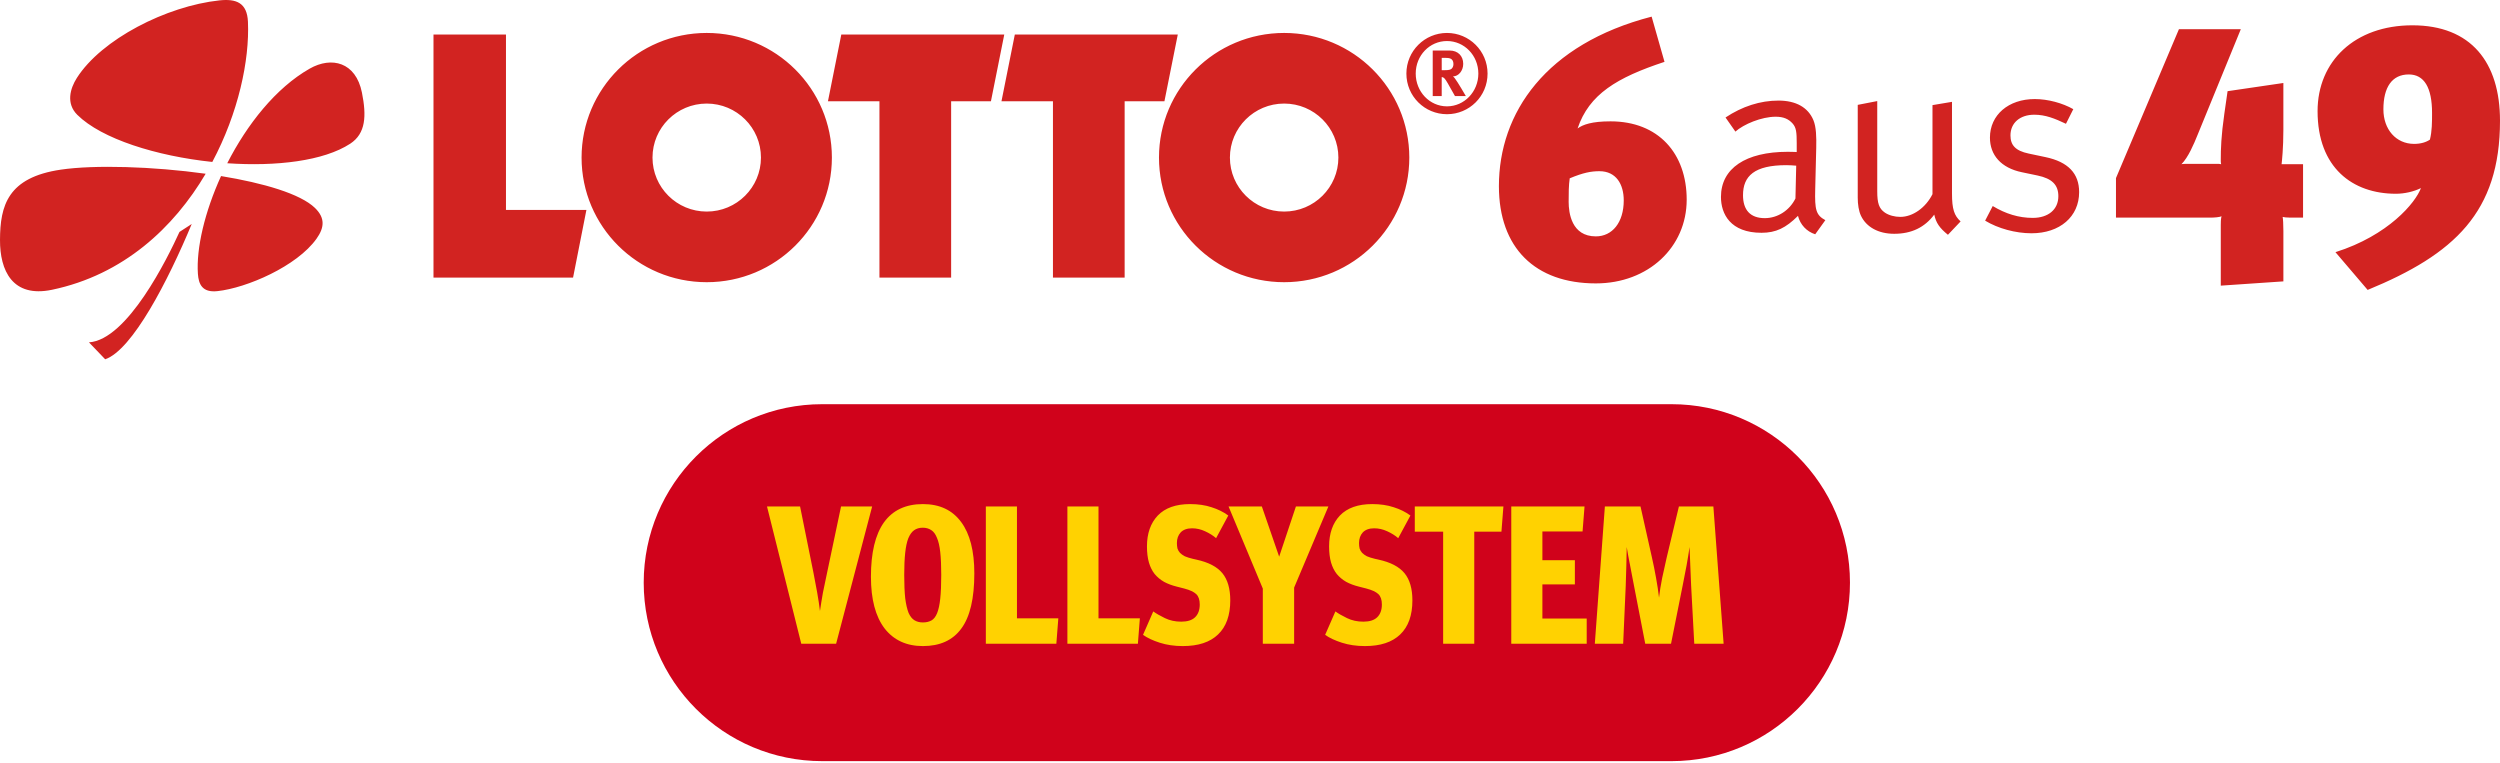
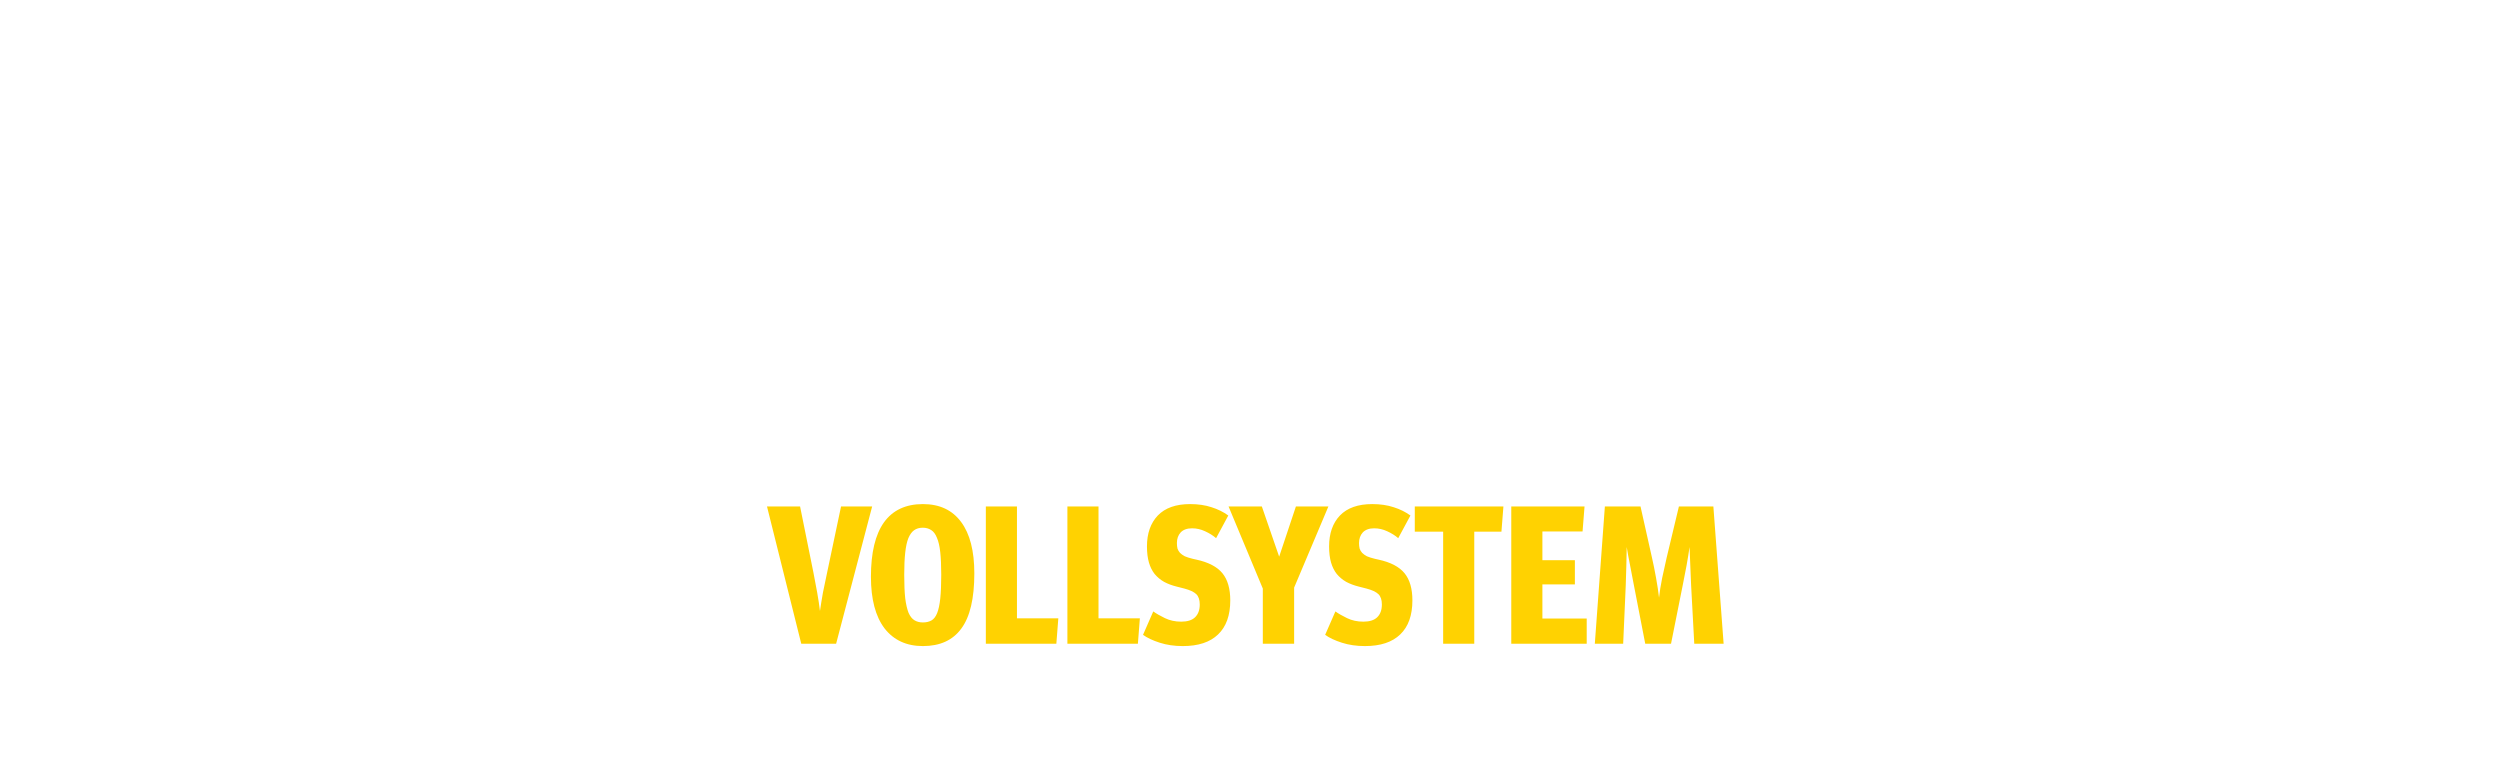
<svg xmlns="http://www.w3.org/2000/svg" width="167" height="51" viewBox="0 0 167 51" fill="none">
-   <path d="M43 38.922C43 32.338 48.338 27 54.922 27H111.656C118.24 27 123.578 32.338 123.578 38.922V38.922C123.578 45.507 118.24 50.844 111.656 50.844H54.922C48.338 50.844 43 45.507 43 38.922V38.922Z" fill="#D0021B" />
  <path d="M51.235 33.831H53.445L54.34 38.264C54.428 38.703 54.511 39.145 54.59 39.593C54.669 40.04 54.73 40.448 54.774 40.816C54.827 40.448 54.892 40.04 54.971 39.593C55.059 39.145 55.151 38.703 55.248 38.264L56.182 33.831H58.26L55.853 43H53.524L51.235 33.831ZM61.651 41.579C61.871 41.579 62.059 41.535 62.217 41.448C62.375 41.36 62.502 41.198 62.599 40.961C62.695 40.724 62.765 40.4 62.809 39.987C62.853 39.575 62.875 39.045 62.875 38.396C62.875 37.79 62.853 37.286 62.809 36.883C62.765 36.479 62.691 36.159 62.586 35.922C62.489 35.677 62.362 35.506 62.204 35.409C62.046 35.304 61.858 35.251 61.638 35.251C61.41 35.251 61.217 35.308 61.059 35.422C60.91 35.528 60.783 35.703 60.678 35.949C60.581 36.194 60.511 36.519 60.468 36.922C60.424 37.326 60.402 37.817 60.402 38.396C60.402 39.027 60.424 39.549 60.468 39.961C60.52 40.364 60.595 40.689 60.691 40.935C60.796 41.171 60.928 41.338 61.086 41.434C61.244 41.531 61.432 41.579 61.651 41.579ZM61.651 43.158C60.555 43.158 59.7 42.763 59.086 41.974C58.481 41.176 58.178 40.027 58.178 38.527C58.178 36.922 58.468 35.712 59.047 34.896C59.634 34.081 60.503 33.673 61.651 33.673C62.765 33.673 63.616 34.072 64.204 34.87C64.791 35.659 65.085 36.804 65.085 38.303C65.085 39.979 64.796 41.206 64.217 41.987C63.647 42.768 62.792 43.158 61.651 43.158ZM65.854 33.831H67.933V41.303H70.696L70.564 43H65.854V33.831ZM71.302 33.831H73.38V41.303H76.143L76.011 43H71.302V33.831ZM79.012 43.158C78.45 43.158 77.937 43.083 77.472 42.934C77.008 42.785 76.635 42.61 76.354 42.408L77.038 40.843C77.231 40.983 77.49 41.132 77.814 41.29C78.139 41.448 78.503 41.527 78.906 41.527C79.319 41.527 79.626 41.43 79.827 41.237C80.038 41.035 80.143 40.75 80.143 40.382C80.143 40.066 80.064 39.834 79.906 39.685C79.748 39.536 79.485 39.413 79.117 39.316L78.604 39.185C78.288 39.106 78.007 39.001 77.762 38.869C77.516 38.729 77.306 38.553 77.13 38.343C76.964 38.132 76.837 37.878 76.749 37.58C76.661 37.273 76.617 36.913 76.617 36.501C76.617 35.633 76.859 34.944 77.341 34.436C77.832 33.927 78.551 33.673 79.498 33.673C80.033 33.673 80.511 33.743 80.932 33.883C81.353 34.015 81.726 34.199 82.05 34.436L81.235 35.949C81.033 35.773 80.788 35.62 80.498 35.488C80.218 35.357 79.928 35.291 79.63 35.291C79.297 35.291 79.042 35.383 78.867 35.567C78.7 35.751 78.617 35.988 78.617 36.278C78.617 36.409 78.63 36.532 78.656 36.646C78.692 36.751 78.749 36.848 78.827 36.935C78.906 37.014 79.012 37.089 79.143 37.159C79.284 37.22 79.463 37.277 79.683 37.33L79.919 37.383C80.726 37.558 81.305 37.861 81.656 38.29C82.007 38.72 82.182 39.325 82.182 40.106C82.182 41.106 81.91 41.864 81.366 42.382C80.831 42.899 80.046 43.158 79.012 43.158ZM84.356 39.316L82.067 33.831H84.291L85.448 37.185L86.567 33.831H88.737L86.448 39.251V43H84.356V39.316ZM91.178 43.158C90.617 43.158 90.103 43.083 89.639 42.934C89.174 42.785 88.801 42.61 88.52 42.408L89.205 40.843C89.397 40.983 89.656 41.132 89.981 41.29C90.305 41.448 90.669 41.527 91.073 41.527C91.485 41.527 91.792 41.43 91.993 41.237C92.204 41.035 92.309 40.75 92.309 40.382C92.309 40.066 92.23 39.834 92.073 39.685C91.915 39.536 91.651 39.413 91.283 39.316L90.77 39.185C90.454 39.106 90.174 39.001 89.928 38.869C89.683 38.729 89.472 38.553 89.297 38.343C89.13 38.132 89.003 37.878 88.915 37.58C88.827 37.273 88.784 36.913 88.784 36.501C88.784 35.633 89.025 34.944 89.507 34.436C89.998 33.927 90.718 33.673 91.665 33.673C92.2 33.673 92.678 33.743 93.099 33.883C93.52 34.015 93.892 34.199 94.217 34.436L93.401 35.949C93.2 35.773 92.954 35.62 92.665 35.488C92.384 35.357 92.094 35.291 91.796 35.291C91.463 35.291 91.209 35.383 91.033 35.567C90.867 35.751 90.783 35.988 90.783 36.278C90.783 36.409 90.796 36.532 90.823 36.646C90.858 36.751 90.915 36.848 90.994 36.935C91.073 37.014 91.178 37.089 91.309 37.159C91.45 37.22 91.63 37.277 91.849 37.33L92.086 37.383C92.892 37.558 93.471 37.861 93.822 38.29C94.173 38.72 94.348 39.325 94.348 40.106C94.348 41.106 94.076 41.864 93.533 42.382C92.998 42.899 92.213 43.158 91.178 43.158ZM96.402 35.514H94.508V33.831H100.428L100.296 35.514H98.481V43H96.402V35.514ZM100.953 33.831H105.847L105.715 35.501H103.032V37.422H105.202V39.04H103.032V41.316H105.992V43H100.953V33.831ZM107.205 33.831H109.586L110.349 37.238C110.445 37.659 110.538 38.115 110.625 38.606C110.713 39.088 110.779 39.527 110.823 39.922C110.866 39.527 110.937 39.088 111.033 38.606C111.138 38.115 111.239 37.659 111.336 37.238L112.151 33.831H114.453L115.138 43H113.177L112.967 39.106C112.949 38.711 112.932 38.282 112.914 37.817C112.897 37.352 112.879 36.926 112.862 36.541C112.809 36.918 112.743 37.326 112.664 37.764C112.585 38.203 112.502 38.632 112.414 39.053L111.625 43H109.902L109.139 39.066C109.06 38.637 108.976 38.203 108.889 37.764C108.801 37.326 108.726 36.918 108.665 36.541C108.656 36.918 108.647 37.334 108.639 37.79C108.63 38.238 108.617 38.681 108.599 39.119L108.428 43H106.534L107.205 33.831Z" fill="#FFD201" />
-   <path d="M28.957 2.307H33.799V14.024H39.172L38.28 18.546H28.957V2.306V2.307ZM56.199 2.306L55.307 6.764H58.747V18.545H63.536V6.764H66.194L67.085 2.307H56.199V2.306ZM67.79 2.307L66.898 6.764H70.337V18.546H75.126V6.764H77.784L78.676 2.307H67.79ZM77.42 10.525C77.42 15.123 81.163 18.851 85.781 18.851C90.399 18.851 94.142 15.123 94.142 10.525C94.142 5.928 90.399 2.201 85.781 2.201C81.163 2.201 77.42 5.928 77.42 10.525H77.42ZM82.158 10.525C82.158 8.533 83.78 6.918 85.781 6.918C87.782 6.918 89.404 8.533 89.404 10.526C89.404 12.518 87.782 14.133 85.781 14.133C83.78 14.133 82.158 12.518 82.158 10.526L82.158 10.525ZM38.849 10.526C38.849 15.124 42.592 18.851 47.21 18.851C51.827 18.851 55.57 15.124 55.57 10.526C55.57 5.928 51.827 2.201 47.21 2.201C42.592 2.201 38.849 5.928 38.849 10.526H38.849ZM43.587 10.526C43.587 8.533 45.209 6.918 47.21 6.918C49.211 6.918 50.832 8.533 50.832 10.526C50.832 12.518 49.211 14.133 47.21 14.133C45.208 14.133 43.587 12.519 43.587 10.526L43.587 10.526ZM99.369 4.915C99.369 6.433 98.146 7.629 96.658 7.629C95.171 7.629 93.947 6.433 93.947 4.915C93.947 3.405 95.171 2.201 96.658 2.201C98.146 2.201 99.369 3.405 99.369 4.915V4.915ZM98.754 4.915C98.754 3.704 97.816 2.741 96.658 2.741C95.501 2.741 94.57 3.704 94.57 4.915C94.57 6.126 95.501 7.104 96.658 7.104C97.816 7.104 98.754 6.126 98.754 4.915ZM95.706 3.376H96.842C97.383 3.376 97.743 3.733 97.743 4.265C97.743 4.725 97.435 5.097 97.061 5.105C97.12 5.156 97.149 5.185 97.186 5.236C97.362 5.455 97.918 6.418 97.918 6.418H97.193C97.076 6.213 97.025 6.133 96.907 5.914C96.607 5.367 96.512 5.221 96.402 5.171C96.372 5.163 96.343 5.149 96.306 5.149V6.418H95.706V3.375L95.706 3.376ZM96.307 3.865V4.688H96.512C96.776 4.688 96.892 4.659 96.973 4.586C97.046 4.513 97.09 4.403 97.09 4.279C97.09 4.09 97.017 3.958 96.871 3.907C96.805 3.878 96.673 3.864 96.526 3.864H96.307V3.865ZM15.18 10.905C18.444 11.129 21.623 10.757 23.395 9.599C24.441 8.916 24.487 7.731 24.177 6.183C23.768 4.148 22.151 3.75 20.685 4.586C18.417 5.879 16.503 8.314 15.18 10.905L15.18 10.905ZM14.182 10.818C15.92 7.553 16.677 4.028 16.563 1.455C16.507 0.188 15.788 -0.097 14.653 0.026C11.107 0.409 6.781 2.624 5.135 5.205C4.679 5.919 4.402 6.917 5.164 7.671C6.796 9.283 10.456 10.425 14.182 10.818H14.182ZM13.738 11.606C10.198 11.114 6.303 11.004 4.067 11.332C0.513 11.853 0.009 13.731 5.42044e-05 16.028C-0.008 18.06 0.822 19.91 3.472 19.357C8.241 18.362 11.611 15.209 13.738 11.606V11.606ZM14.766 11.762C13.678 14.149 13.104 16.575 13.22 18.294C13.267 18.974 13.503 19.558 14.522 19.448C16.483 19.236 19.836 17.785 21.143 15.947C21.67 15.207 21.733 14.564 21.039 13.89C20.067 12.947 17.603 12.227 14.766 11.761V11.762ZM12.807 14.963L11.989 15.493C11.189 17.252 8.51 22.7 5.943 22.869L7.026 24C8.843 23.377 11.221 18.769 12.807 14.964L12.807 14.963ZM112.671 13.339C112.671 16.504 110.114 18.931 106.602 18.931C102.54 18.931 100.127 16.551 100.127 12.436C100.127 7.535 103.257 2.943 110.329 1.111L111.189 4.132C108.012 5.179 106.148 6.297 105.383 8.581C105.742 8.32 106.339 8.106 107.582 8.106C110.783 8.106 112.671 10.247 112.671 13.34L112.671 13.339ZM108.466 13.387C108.466 12.317 107.964 11.436 106.841 11.436C106.291 11.436 105.766 11.531 104.857 11.912C104.786 12.388 104.786 12.935 104.786 13.483C104.786 14.22 104.977 15.79 106.602 15.79C107.701 15.79 108.466 14.862 108.466 13.387V13.387ZM115.925 8.791L115.265 7.848C116.382 7.106 117.583 6.719 118.802 6.719C119.97 6.719 120.782 7.174 121.138 8.033C121.324 8.488 121.341 9.129 121.324 9.887L121.256 12.651C121.222 14.016 121.307 14.37 121.933 14.707L121.256 15.65C120.681 15.465 120.257 15.01 120.105 14.42C119.293 15.229 118.633 15.55 117.668 15.55C115.587 15.55 114.96 14.286 114.96 13.156C114.96 11.252 116.602 10.14 119.428 10.14C119.784 10.14 120.021 10.157 120.021 10.157V9.567C120.021 8.825 119.986 8.522 119.749 8.253C119.479 7.949 119.14 7.797 118.616 7.797C117.668 7.797 116.466 8.303 115.925 8.791H115.925ZM119.936 13.257L119.987 11.067C119.767 11.05 119.564 11.033 119.327 11.033C117.194 11.033 116.433 11.757 116.433 13.038C116.433 14.032 116.924 14.572 117.888 14.572C118.752 14.572 119.547 14.05 119.936 13.257ZM124.096 13.173C124.096 13.662 124.164 14.1 124.316 14.42C124.672 15.162 125.468 15.617 126.534 15.617C127.685 15.617 128.565 15.195 129.208 14.336C129.327 14.892 129.563 15.229 130.122 15.684L130.968 14.791C130.545 14.403 130.393 13.982 130.393 12.92V6.803L129.09 7.022V12.971C128.632 13.881 127.769 14.488 126.94 14.488C126.568 14.488 126.178 14.386 125.908 14.201C125.519 13.931 125.4 13.577 125.4 12.785V6.752L124.097 7.005V13.173H124.096ZM135.924 6.617C134.164 6.617 132.928 7.679 132.928 9.196C132.928 10.359 133.673 11.218 135.061 11.505L136.11 11.724C137.075 11.927 137.498 12.348 137.498 13.106C137.498 13.999 136.821 14.555 135.789 14.555C134.858 14.555 133.978 14.286 133.114 13.763L132.607 14.741C133.47 15.263 134.638 15.583 135.704 15.583C137.6 15.583 138.886 14.471 138.886 12.836C138.886 11.589 138.158 10.814 136.635 10.494L135.517 10.258C134.62 10.072 134.299 9.685 134.299 9.045C134.299 8.219 134.925 7.663 135.89 7.663C136.635 7.663 137.261 7.916 138.006 8.269L138.496 7.292C137.785 6.887 136.804 6.617 135.924 6.617L135.924 6.617ZM153.844 14.537V10.969H152.41C152.434 10.755 152.529 9.898 152.529 8.684V5.544L148.802 6.091L148.587 7.59C148.372 9.088 148.348 9.946 148.348 10.683C148.348 10.802 148.348 10.897 148.372 10.969C148.3 10.945 148.181 10.945 148.062 10.945H146.269C146.03 10.945 145.792 10.945 145.72 10.969C146.174 10.516 146.556 9.612 146.795 9.018L149.686 1.952H145.552L141.347 11.896V14.537H147.655C147.894 14.537 148.277 14.513 148.396 14.442C148.348 14.656 148.348 14.87 148.348 15.013V19.081L152.53 18.796V15.441C152.53 15.013 152.506 14.584 152.481 14.49C152.554 14.513 152.745 14.537 152.983 14.537H153.844V14.537ZM167 8.066C167 14.181 163.942 16.988 158.159 19.367L156.008 16.845C159.545 15.727 161.361 13.538 161.719 12.563C161.243 12.8 160.62 12.943 160.047 12.943C157.155 12.943 154.814 11.207 154.814 7.424C154.814 4.093 157.299 1.691 161.146 1.691C165.065 1.69 167 4.164 167 8.066V8.066ZM162.461 7.542C162.461 5.853 161.934 4.973 160.907 4.973C159.784 4.973 159.211 5.829 159.211 7.305C159.211 8.637 160.047 9.612 161.267 9.612C161.719 9.612 162.079 9.493 162.318 9.327C162.461 8.756 162.461 8.161 162.461 7.542" fill="#D22321" />
</svg>